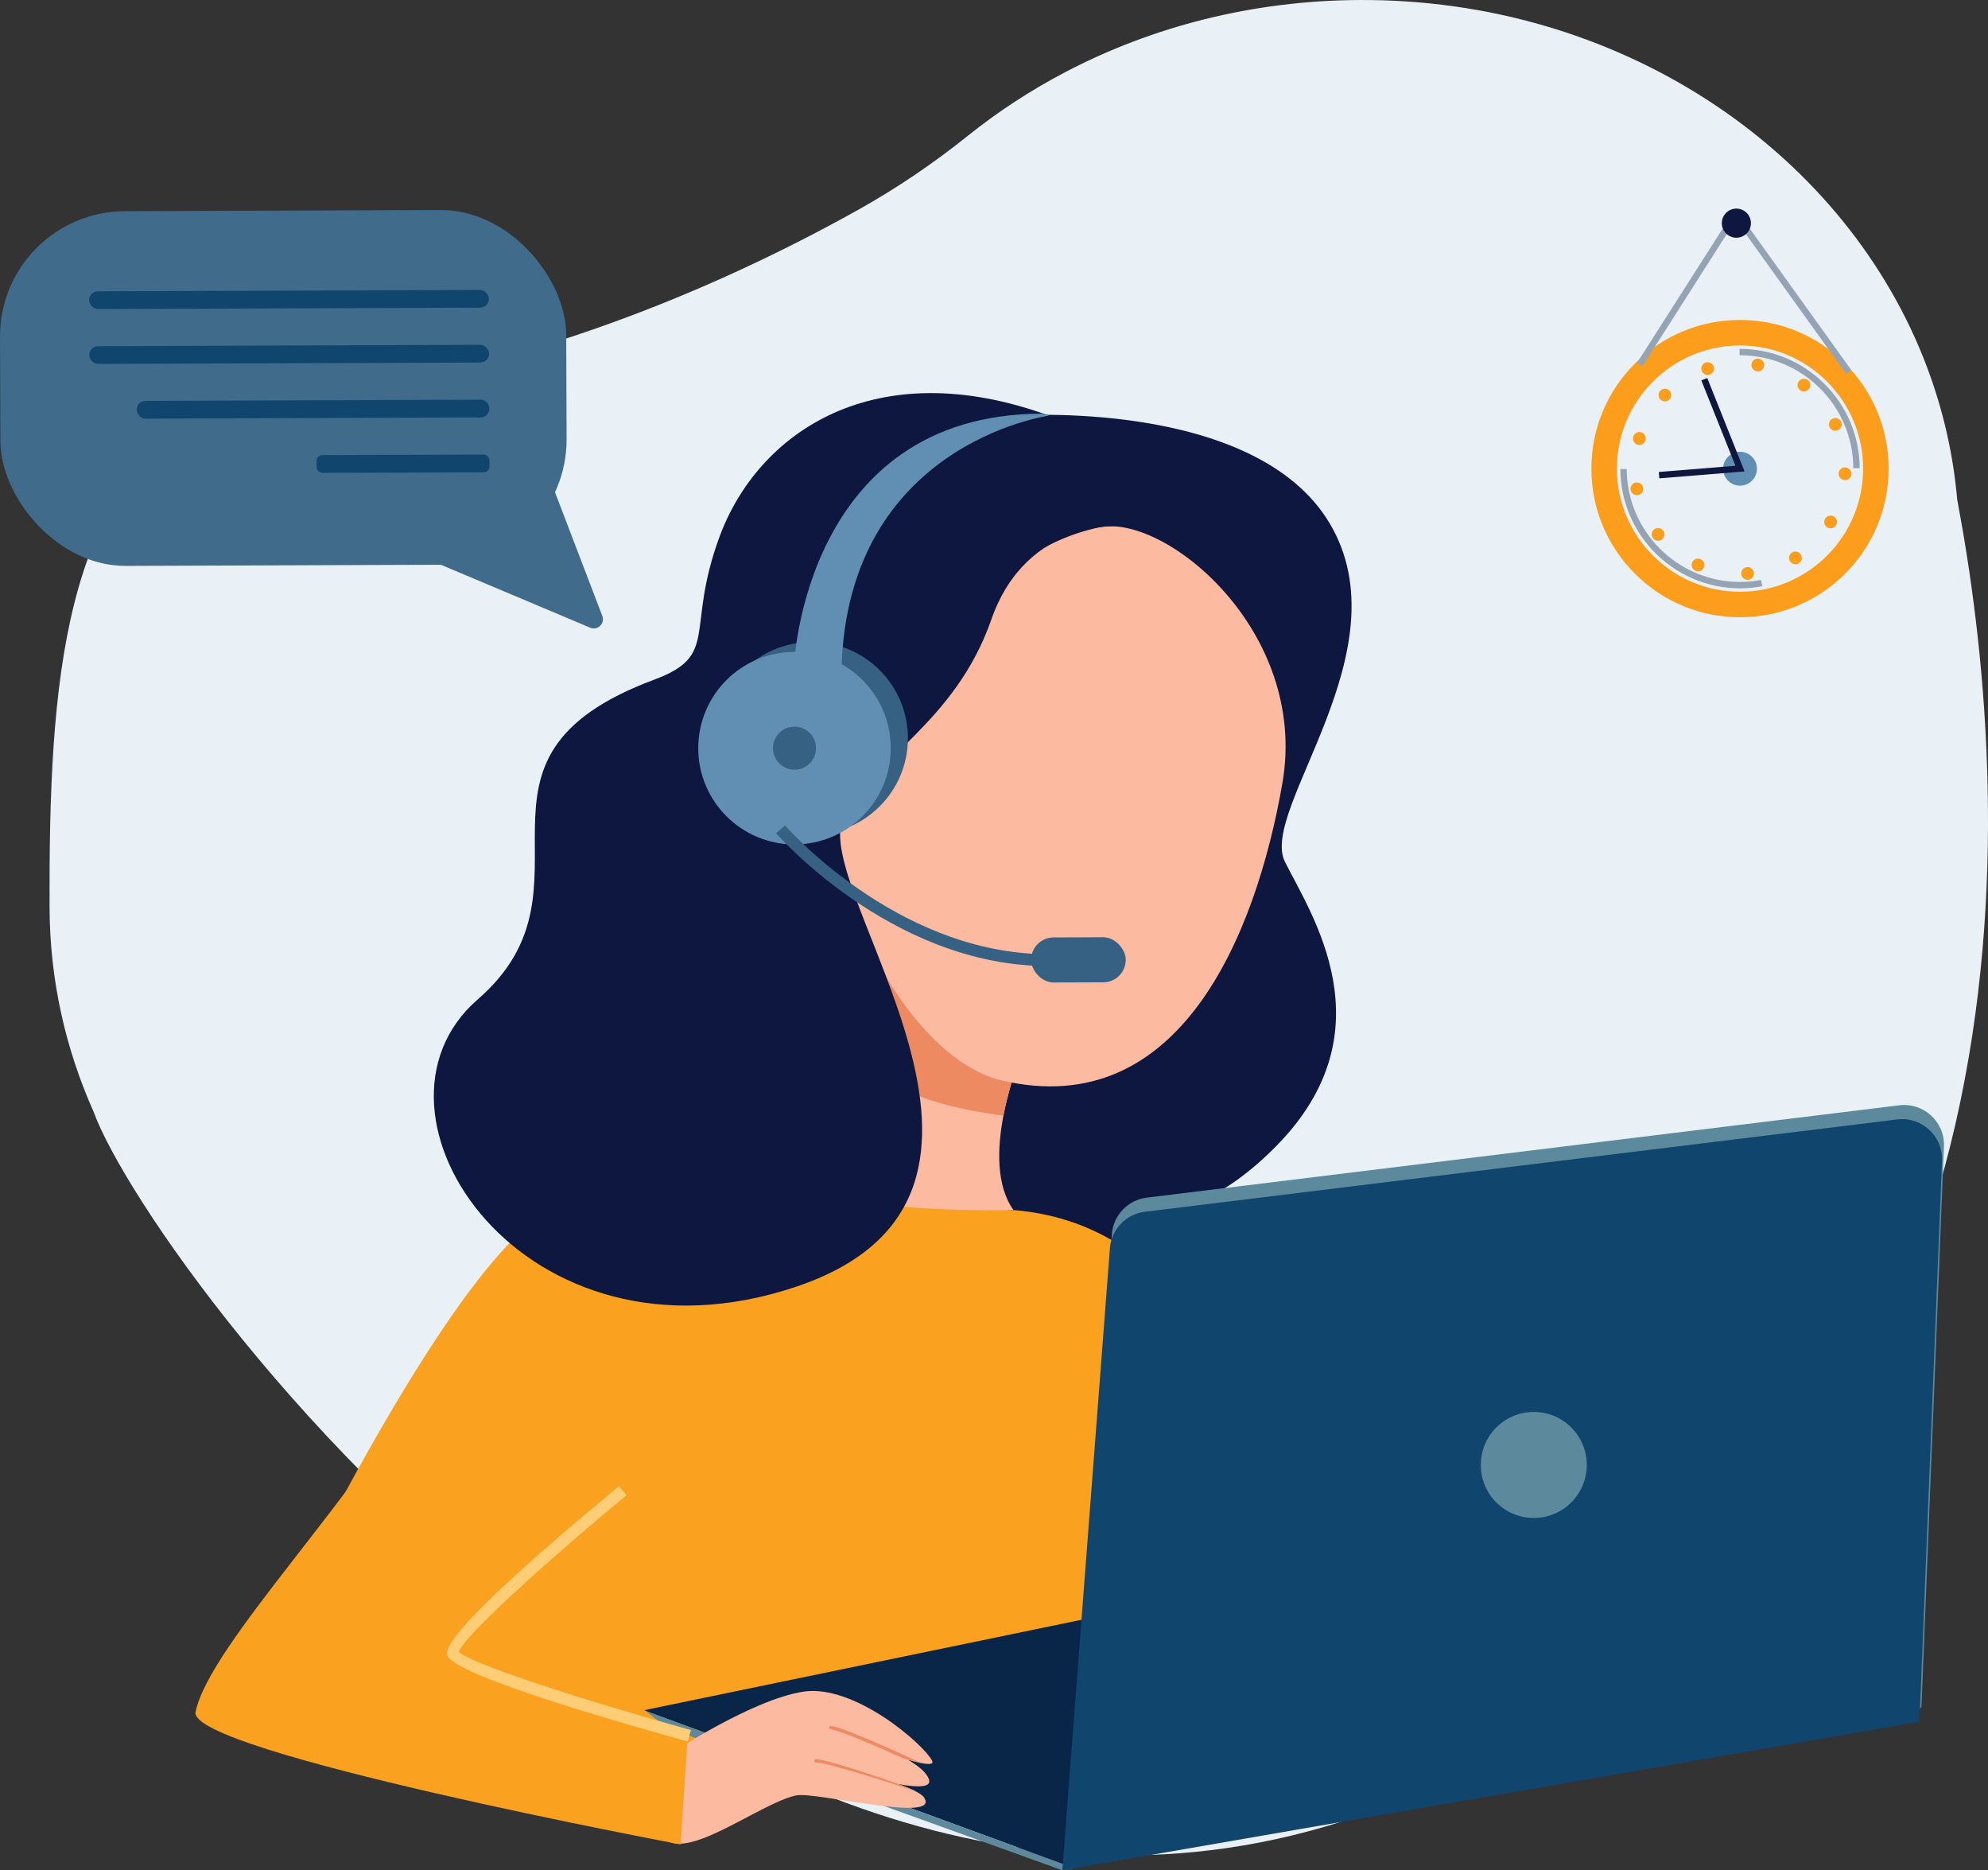
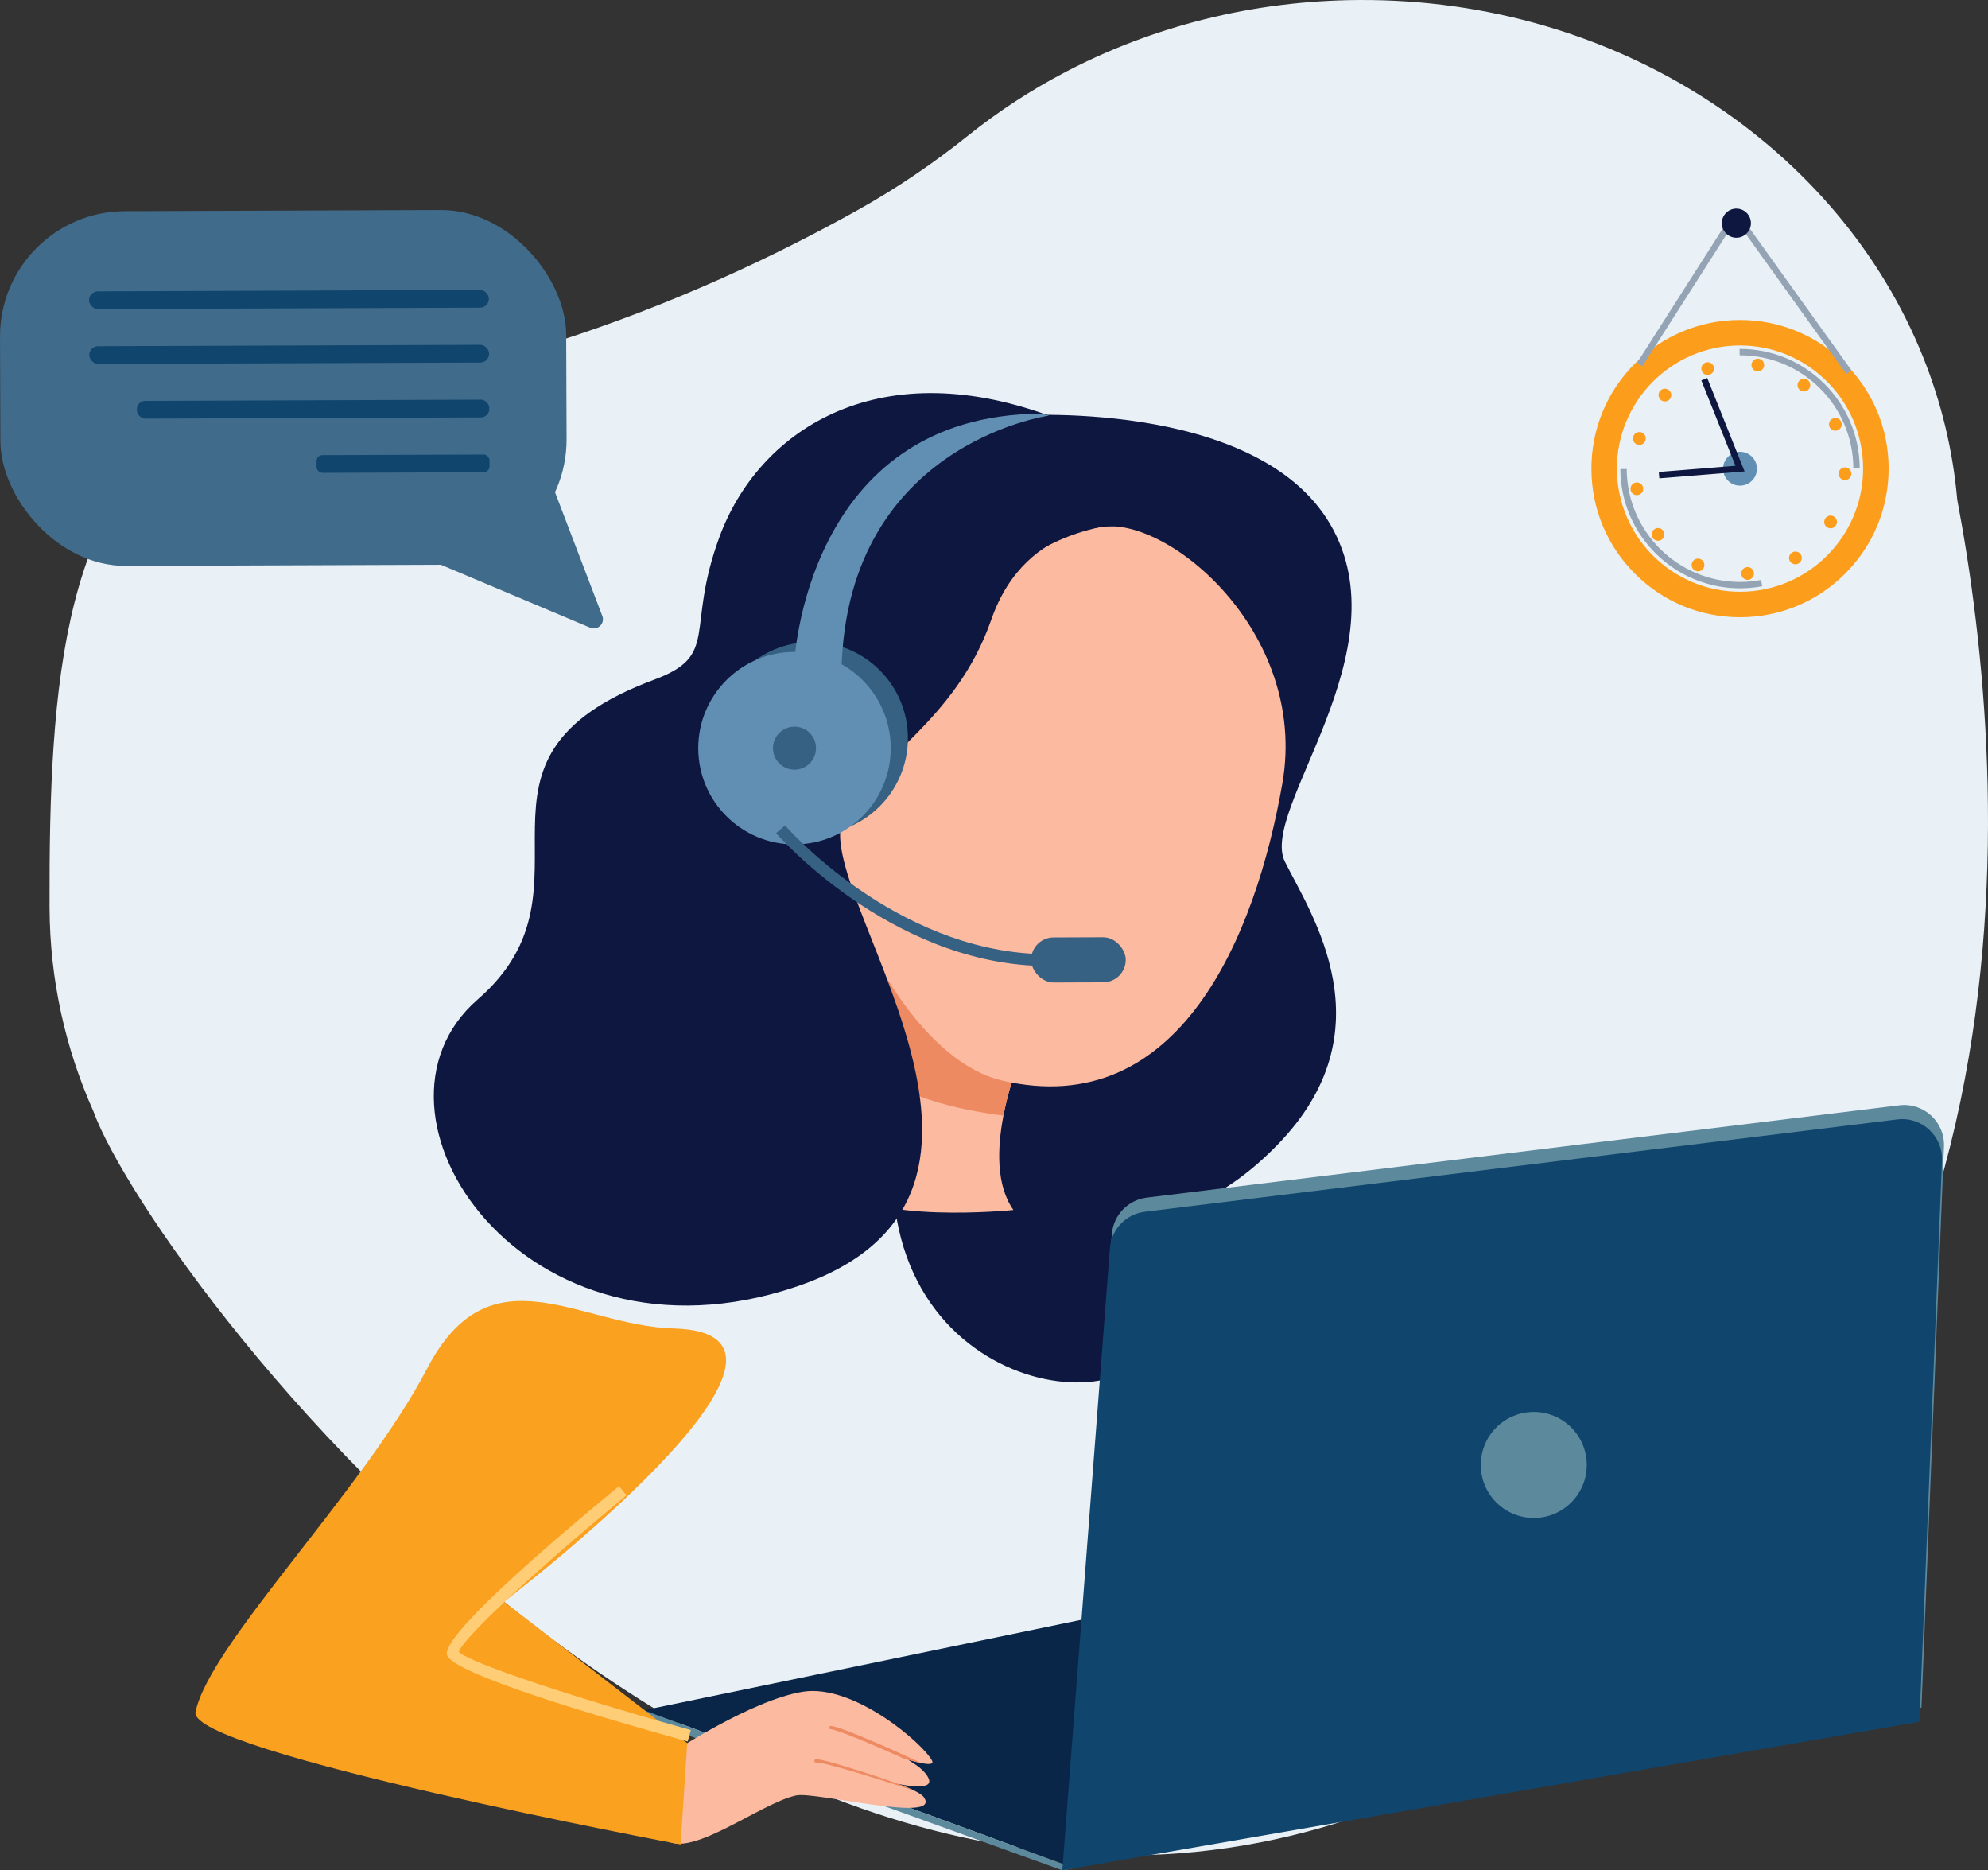
<svg xmlns="http://www.w3.org/2000/svg" id="a" viewBox="0 0 3975.24 3738.89">
  <rect x="0" y="0" width="3975.24" height="3738.89" fill="#333333" stroke="none" />
  <defs>
    <style>.b{fill:#5d899d;}.c{fill:#0e173f;}.d{fill:#618fb3;}.e{fill:#e9f1f6;}.f{fill:#10456d;}.g{fill:#092648;}.h{fill:#366183;}.i{fill:#fba120;}.j{fill:#ee8a61;}.k{fill:#ffcd76;}.l{fill:#406b8b;}.m{fill:#fc9e1b;}.n{fill:#95a4b5;}.o{fill:#fcbaa0;}</style>
  </defs>
  <path class="e" d="M99.1,1814.25c-1.48-452.2,26.42-839.35,324.17-1002.45l.02-.02h.02c96.13-52.65,220.38-81.95,380.85-82.54,2.97-.01,5.94-.01,8.92,0,100.27,.29,199.92-14.45,294.6-44.57,237.25-75.47,444.04-173.46,608.45-265.27,77.99-43.55,151.33-93.56,220.02-148.59,59.91-48,125.15-90.62,194.81-127.04l.05-.05h.02C2304.12,53.25,2504.46,1.08,2718.17,.02c517.3-2.58,959.71,295.57,1127.42,714.09h.02s.03,.09,.08,.26c36.01,89.94,59.36,185.43,68.02,284.7,106.56,562.47,201.25,1817.88-871.79,2476.23C1631.87,4340.4,305.89,2549.61,187.1,2222.35c-.01-.03-.02-.06-.03-.09-56.28-126.04-87.49-263.78-87.96-408Z" />
  <path class="c" d="M2021.22,831.18s489.1-37.44,638.41,216.36c149.31,253.8-142.23,570.9-90.37,675.05,51.86,104.15,210.18,336.35-16.08,567.31-226.25,230.97-347.02,52.76-252.21,306.76,94.81,254.01-488.39,247.07-514.97-222.18s235.22-1543.31,235.22-1543.31Z" />
  <path class="o" d="M1670.23,2367.81c68.14,80.63,356.22,51.11,356.22,51.11-34.57-48.97-32.71-122.51-19.91-188.74,8.38-44.15,21.74-85.23,32.08-113.02,8.45-23.04,14.81-37.29,14.81-37.29l-344.57-366.15-2.46,39.86-11.6,200-24.56,414.24Z" />
-   <path class="i" d="M2026.48,2419.03s-237.43,6.93-373.71-31.93c-136.27-38.86-391.04-149.96-629.36,93.16-238.32,243.12-573.89,986.2-573.89,986.2,0,0,2000.98,74.41,2079.7,71.09s107.08-1069.29-502.74-1118.52Z" />
  <path class="j" d="M1694.79,1953.58c9.97,65.43,23.72,128,41.88,163.75,37.99,74.81,194.41,103.41,269.87,112.86,8.38-44.15,21.74-85.23,32.08-113.02l-332.23-363.58-11.6,200Z" />
  <path class="o" d="M1678.61,1533.69c-85.04,89.55,94.95,572.76,325.14,626.4,354.16,82.52,507.2-288.59,560.47-593.92s-236.04-541.15-367.57-511.77c-230.67,51.53-304.62,254.54-518.04,479.29Z" />
  <path class="c" d="M2247.83,1051.93s-193.86-19-265.78,187.18c-71.91,206.17-238.5,278.98-295.58,395.91-70.02,143.43,450.56,753.33-93.81,937.02-544.37,183.69-898.94-347.09-637.34-574.15,261.59-227.06-74.44-480.17,352.93-639.21,131.58-48.96,61.92-97.97,129.87-283.94,77.14-211.13,311.53-370.57,659.51-243.83l150.12,198.87" />
  <polygon class="g" points="2420.93 3184.68 1287.29 3418.99 2148.41 3734.7 2420.93 3184.68" />
  <path class="b" d="M3842.18,3413.6l45-1121.65c1.97-49.15-40.58-88.35-89.4-82.36l-1504.66,184.58c-37.7,4.63-66.91,35.2-69.81,73.07l-95.16,1243.36,1714.04-297.01Z" />
  <circle class="h" cx="1623.03" cy="1475.84" r="192.44" />
  <circle class="d" cx="1588.69" cy="1495.65" r="192.44" />
  <circle class="h" cx="1588.69" cy="1495.65" r="43.03" transform="translate(-592.26 1561.44) rotate(-45)" />
  <path class="d" d="M2097.63,830.9s-416.94,57.22-415.2,529.58l-94.36-32.96s21.16-498.84,494.53-500.59l15.03,3.96Z" />
  <path class="h" d="M2080.85,1931.06l.61-23.72c-293.86-7.72-509.48-254.69-511.62-257.19l-18.01,15.45c2.21,2.57,224.46,257.45,529.02,265.46Z" />
  <rect class="h" x="2061.77" y="1873.88" width="189.25" height="90.08" rx="45.04" ry="45.04" transform="translate(4319.86 3829.88) rotate(179.79)" />
  <polygon class="b" points="2148.41 3734.7 2124.21 3738.89 1290.2 3438.26 1287.29 3418.99 2148.41 3734.7" />
  <path class="f" d="M3838.25,3441.88l45-1121.65c1.97-49.15-40.58-88.35-89.4-82.36l-1504.66,184.58c-37.7,4.63-66.91,35.2-69.81,73.07l-95.16,1243.36,1714.04-297.01Z" />
  <path class="o" d="M1326.08,3672.61c43.74,52.51,192.45-67.73,265.93-83.38,38.04-8.22,289.65,56.56,255.82,4.27-2.62-4.16-8.9-8.31-17.78-12.97q-.26,0-.52-.26c-8.88-4.4-20.64-9.31-33.95-13.96,7.83,1.54,15.13,2.81,22.18,3.57h.52c28.17,3.28,45.63,.35,38.28-15.27-4.99-10.93-16.77-21.32-32.19-31.17-2.88-2.07-6.01-3.89-9.15-5.96,10.44,3.09,19.58,5.66,27.41,7.2h.52c15.66,3.07,24.26,2.26,20.58-5.03-16.81-32.79-155.72-153.8-257.88-137.77-102.16,16.02-262.14,121.96-262.14,121.96,0,0-61.63,116.53-17.63,168.78Z" />
  <path class="i" d="M391,3422.3c-16.59,79.73,969.95,264.91,969.95,264.91l13.22-202.54-366.26-282.67s703.67-536.48,339.14-546.3c-188.63-5.08-366.26-162.51-492.87,79.96-127.88,244.92-434.92,550.77-463.18,686.63Z" />
  <path class="k" d="M1375.09,3481.44l6.36-22.86c-212-58.82-440.23-132.45-464.06-156.38,10.22-31.1,176.65-181.93,335.44-312.96l-15.08-18.29c-162.46,134.06-354.01,301.45-343.82,337.61,10.47,37.19,305.96,124.28,481.17,172.89Z" />
  <circle class="b" cx="3066.98" cy="2928.6" r="105.98" transform="translate(-1172.54 3026.45) rotate(-45)" />
  <path class="j" d="M1658,3453.13c-.25,1.83,1.06,3.39,2.88,3.64,8.09,1.01,27.93,8.24,51.96,18.06,28.72,11.37,63.46,26.89,90.63,39.04l.26,.26c7.58,3.36,31.06,9.01,38.89,10.55-34.74-16.3-156.2-71.65-180.98-74.43-1.56,0-3.39,1.05-3.64,2.88Z" />
  <path class="j" d="M1628.26,3520.51c.27,1.82,1.58,3.38,3.66,2.86h.78c19.56-.08,143.56,39.36,196.82,56.9-8.88-4.4-20.64-9.31-33.95-13.96,7.83,1.54-142.04-49.54-163.16-49.46h-1.04c-1.82,.27-3.12,1.84-3.12,3.66Z" />
  <rect class="l" x=".38" y="421.02" width="1132.19" height="709.14" rx="250.33" ry="250.33" transform="translate(1135.81 1549.09) rotate(179.79)" />
  <path class="l" d="M1087.61,925.96l116.82,305.47c5.76,15.05-9.35,29.66-24.2,23.4l-590.21-248.68,497.59-80.18Z" />
  <rect class="f" x="178.08" y="581.01" width="799.52" height="35.44" rx="17.72" ry="17.72" transform="translate(1157.88 1195.33) rotate(179.79)" />
  <rect class="f" x="178.49" y="690.71" width="799.52" height="35.44" rx="17.72" ry="17.72" transform="translate(1159.1 1414.73) rotate(179.79)" />
  <rect class="f" x="273.72" y="800.24" width="704.69" height="35.44" rx="16.64" ry="16.64" transform="translate(1255.14 1633.6) rotate(179.79)" />
  <rect class="f" x="632.97" y="909.28" width="345.84" height="35.44" rx="11.65" ry="11.65" transform="translate(1615.2 1851.01) rotate(179.79)" />
  <path class="m" d="M3270.03,1147.68c-56.33-55.92-87.52-130.43-87.81-209.8s30.34-154.11,86.26-210.44c55.92-56.33,130.43-87.52,209.8-87.81,79.37-.29,154.11,30.34,210.44,86.26,56.33,55.92,87.52,130.43,87.81,209.8,.29,79.37-30.34,154.11-86.26,210.44-55.92,56.33-130.43,87.52-209.8,87.81-79.37,.29-154.11-30.34-210.44-86.26Zm-36.81-209.99c.5,135.73,111.33,245.75,247.06,245.25s245.75-111.33,245.25-247.06c-.5-135.73-111.33-245.75-247.06-245.25s-245.75,111.33-245.25,247.06Z" />
  <path class="m" d="M3494.55,1159.15h0c-6.64,.02-12.27-5.11-12.76-11.82h0c-.51-7.02,4.77-13.14,11.8-13.64h0c7.02-.51,13.14,4.77,13.65,11.8h0c.5,7.02-4.77,13.13-11.81,13.64-.29,.03-.59,.03-.88,.03Zm-99.13-17h0c-1.71,0-3.44-.33-5.12-1.05h0c-6.46-2.81-9.42-10.32-6.62-16.78h0c2.81-6.45,10.32-9.41,16.78-6.6h0c6.45,2.79,9.41,10.31,6.6,16.77-2.07,4.79-6.74,7.65-11.65,7.67Zm194.79-14.07h0c-4.28,.02-8.47-2.14-10.9-6.04h0c-3.71-5.98-1.86-13.84,4.12-17.55h0c5.99-3.72,13.85-1.87,17.56,4.12h0c3.71,5.98,1.86,13.84-4.12,17.55-2.09,1.3-4.38,1.92-6.66,1.92Zm-274.65-47h0c-3.75,.01-7.47-1.62-10-4.78h0c-4.41-5.49-3.52-13.52,1.97-17.92h0c5.51-4.41,13.53-3.52,17.92,1.97h0c4.41,5.51,3.52,13.53-1.97,17.92-2.34,1.88-5.13,2.8-7.92,2.81Zm344.94-24.9h0c-2.22,0-4.45-.56-6.5-1.76h0c-6.07-3.56-8.1-11.38-4.54-17.45h.01c3.56-6.07,11.38-8.09,17.45-4.53h0c6.07,3.57,8.09,11.38,4.53,17.45-2.37,4.03-6.61,6.27-10.96,6.29Zm-387.34-66.29h0c-5.99,.02-11.35-4.2-12.55-10.29h0c-1.35-6.92,3.15-13.62,10.06-14.97h0c6.91-1.36,13.6,3.14,14.97,10.04h0c1.36,6.92-3.14,13.62-10.06,14.98-.82,.16-1.62,.24-2.42,.24Zm416.18-30.06h0c-.23,0-.46,0-.7-.01h0c-7.03-.36-12.44-6.34-12.1-13.37h0c.36-7.03,6.34-12.46,13.37-12.1h0c7.04,.34,12.46,6.33,12.1,13.37-.33,6.8-5.95,12.08-12.67,12.11Zm-411.26-70.39h0c-1.22,0-2.46-.17-3.69-.53h0c-6.75-2.01-10.59-9.12-8.58-15.87h0c.01-.06,.04-.13,.06-.19h0s.01-.06,.03-.1h0c2.02-6.74,9.13-10.58,15.88-8.55h0c6.74,2.03,10.57,9.13,8.54,15.88h0c-.01,.06-.04,.13-.06,.2h0s0,.04-.01,.05c-1.65,5.51-6.7,9.09-12.17,9.11Zm391.96-28.29h0c-4.82,.02-9.45-2.73-11.62-7.39h0c-2.97-6.39-.19-13.97,6.2-16.93h0c6.39-2.97,13.97-.19,16.93,6.2h0c2.97,6.38,.19,13.96-6.2,16.93-1.72,.8-3.53,1.19-5.31,1.19Zm-340.83-58.61h0c-3.23,.01-6.47-1.2-8.96-3.64h0c-5.03-4.93-5.11-13.01-.18-18.04h0c4.93-5.03,13-5.11,18.03-.17h0c5.03,4.92,5.11,13,.18,18.03-2.49,2.53-5.78,3.81-9.07,3.82Zm277.96-19.88h0c-2.72,.01-5.46-.85-7.79-2.62h0c-5.59-4.29-6.65-12.29-2.36-17.88h0c4.28-5.59,12.28-6.65,17.87-2.37h0c5.6,4.29,6.65,12.29,2.37,17.88-2.5,3.26-6.27,4.98-10.09,5Zm-192.45-33.04h0c-5.39,.02-10.42-3.42-12.17-8.83h0c-2.18-6.7,1.49-13.88,8.19-16.06h0c6.7-2.18,13.89,1.49,16.06,8.19h0c2.18,6.7-1.49,13.89-8.19,16.07-1.29,.41-2.6,.62-3.89,.63Zm100.31-7.18h0c-.74,0-1.48-.06-2.23-.18h0c-6.94-1.21-11.59-7.81-10.4-14.74h0c1.2-6.94,7.8-11.59,14.74-10.4h0c6.94,1.2,11.59,7.8,10.4,14.74-1.07,6.19-6.44,10.56-12.51,10.58Z" />
  <path class="n" d="M3480.26,1176.09c14.63-.05,29.27-1.44,43.53-4.11l-2.35-12.53c-13.5,2.53-27.37,3.84-41.23,3.9-124.92,.46-226.93-100.8-227.39-225.72l-12.75,.05c.49,131.96,108.24,238.91,240.19,238.43Z" />
  <path class="n" d="M3705.93,935.94l12.75-.05c-.49-131.96-108.24-238.91-240.19-238.43l.05,12.75c124.93-.46,226.93,100.8,227.4,225.72Z" />
  <circle class="d" cx="3479.37" cy="936.78" r="33.86" transform="translate(-122.54 837.74) rotate(-13.49)" />
  <polygon class="c" points="3318.01 956.24 3488.5 942.44 3413.86 755.75 3402.02 760.48 3470.25 931.12 3316.98 943.53 3318.01 956.24" />
  <polygon class="n" points="3691.82 747.75 3702.18 740.31 3470.23 417.04 3273.54 725.21 3284.28 732.07 3470.85 439.78 3691.82 747.75" />
  <circle class="c" cx="3472.07" cy="446.14" r="29.11" />
</svg>